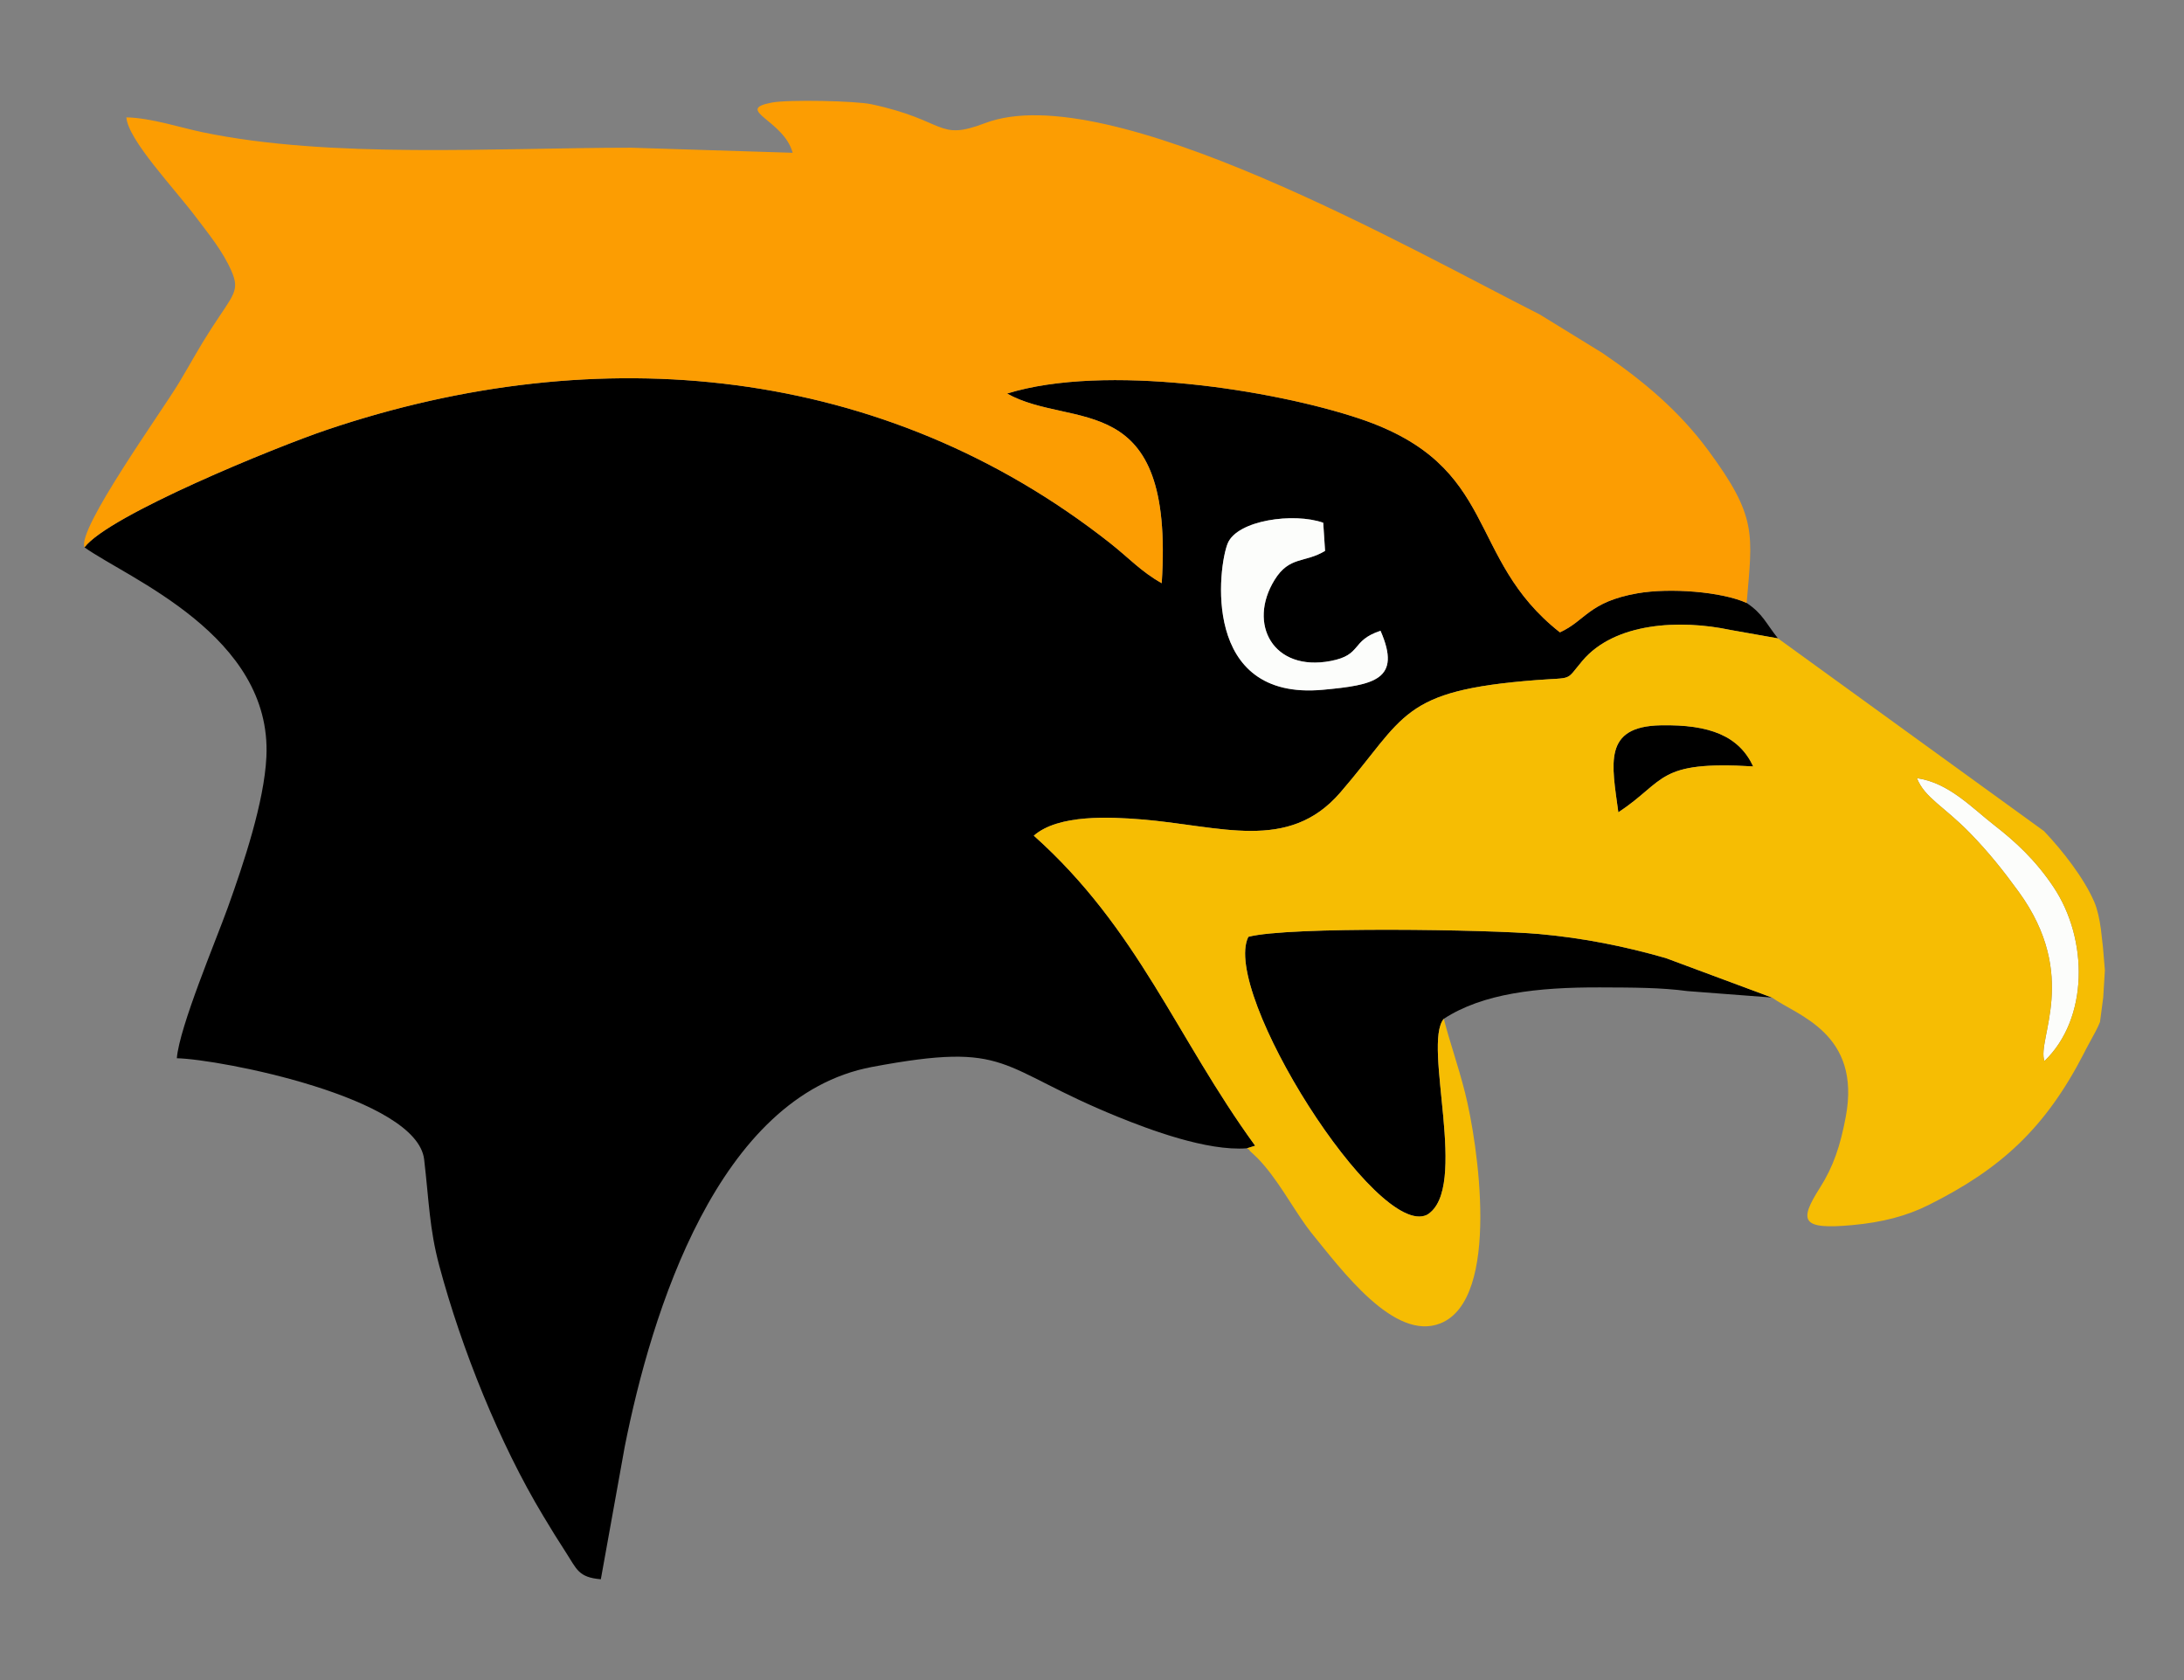
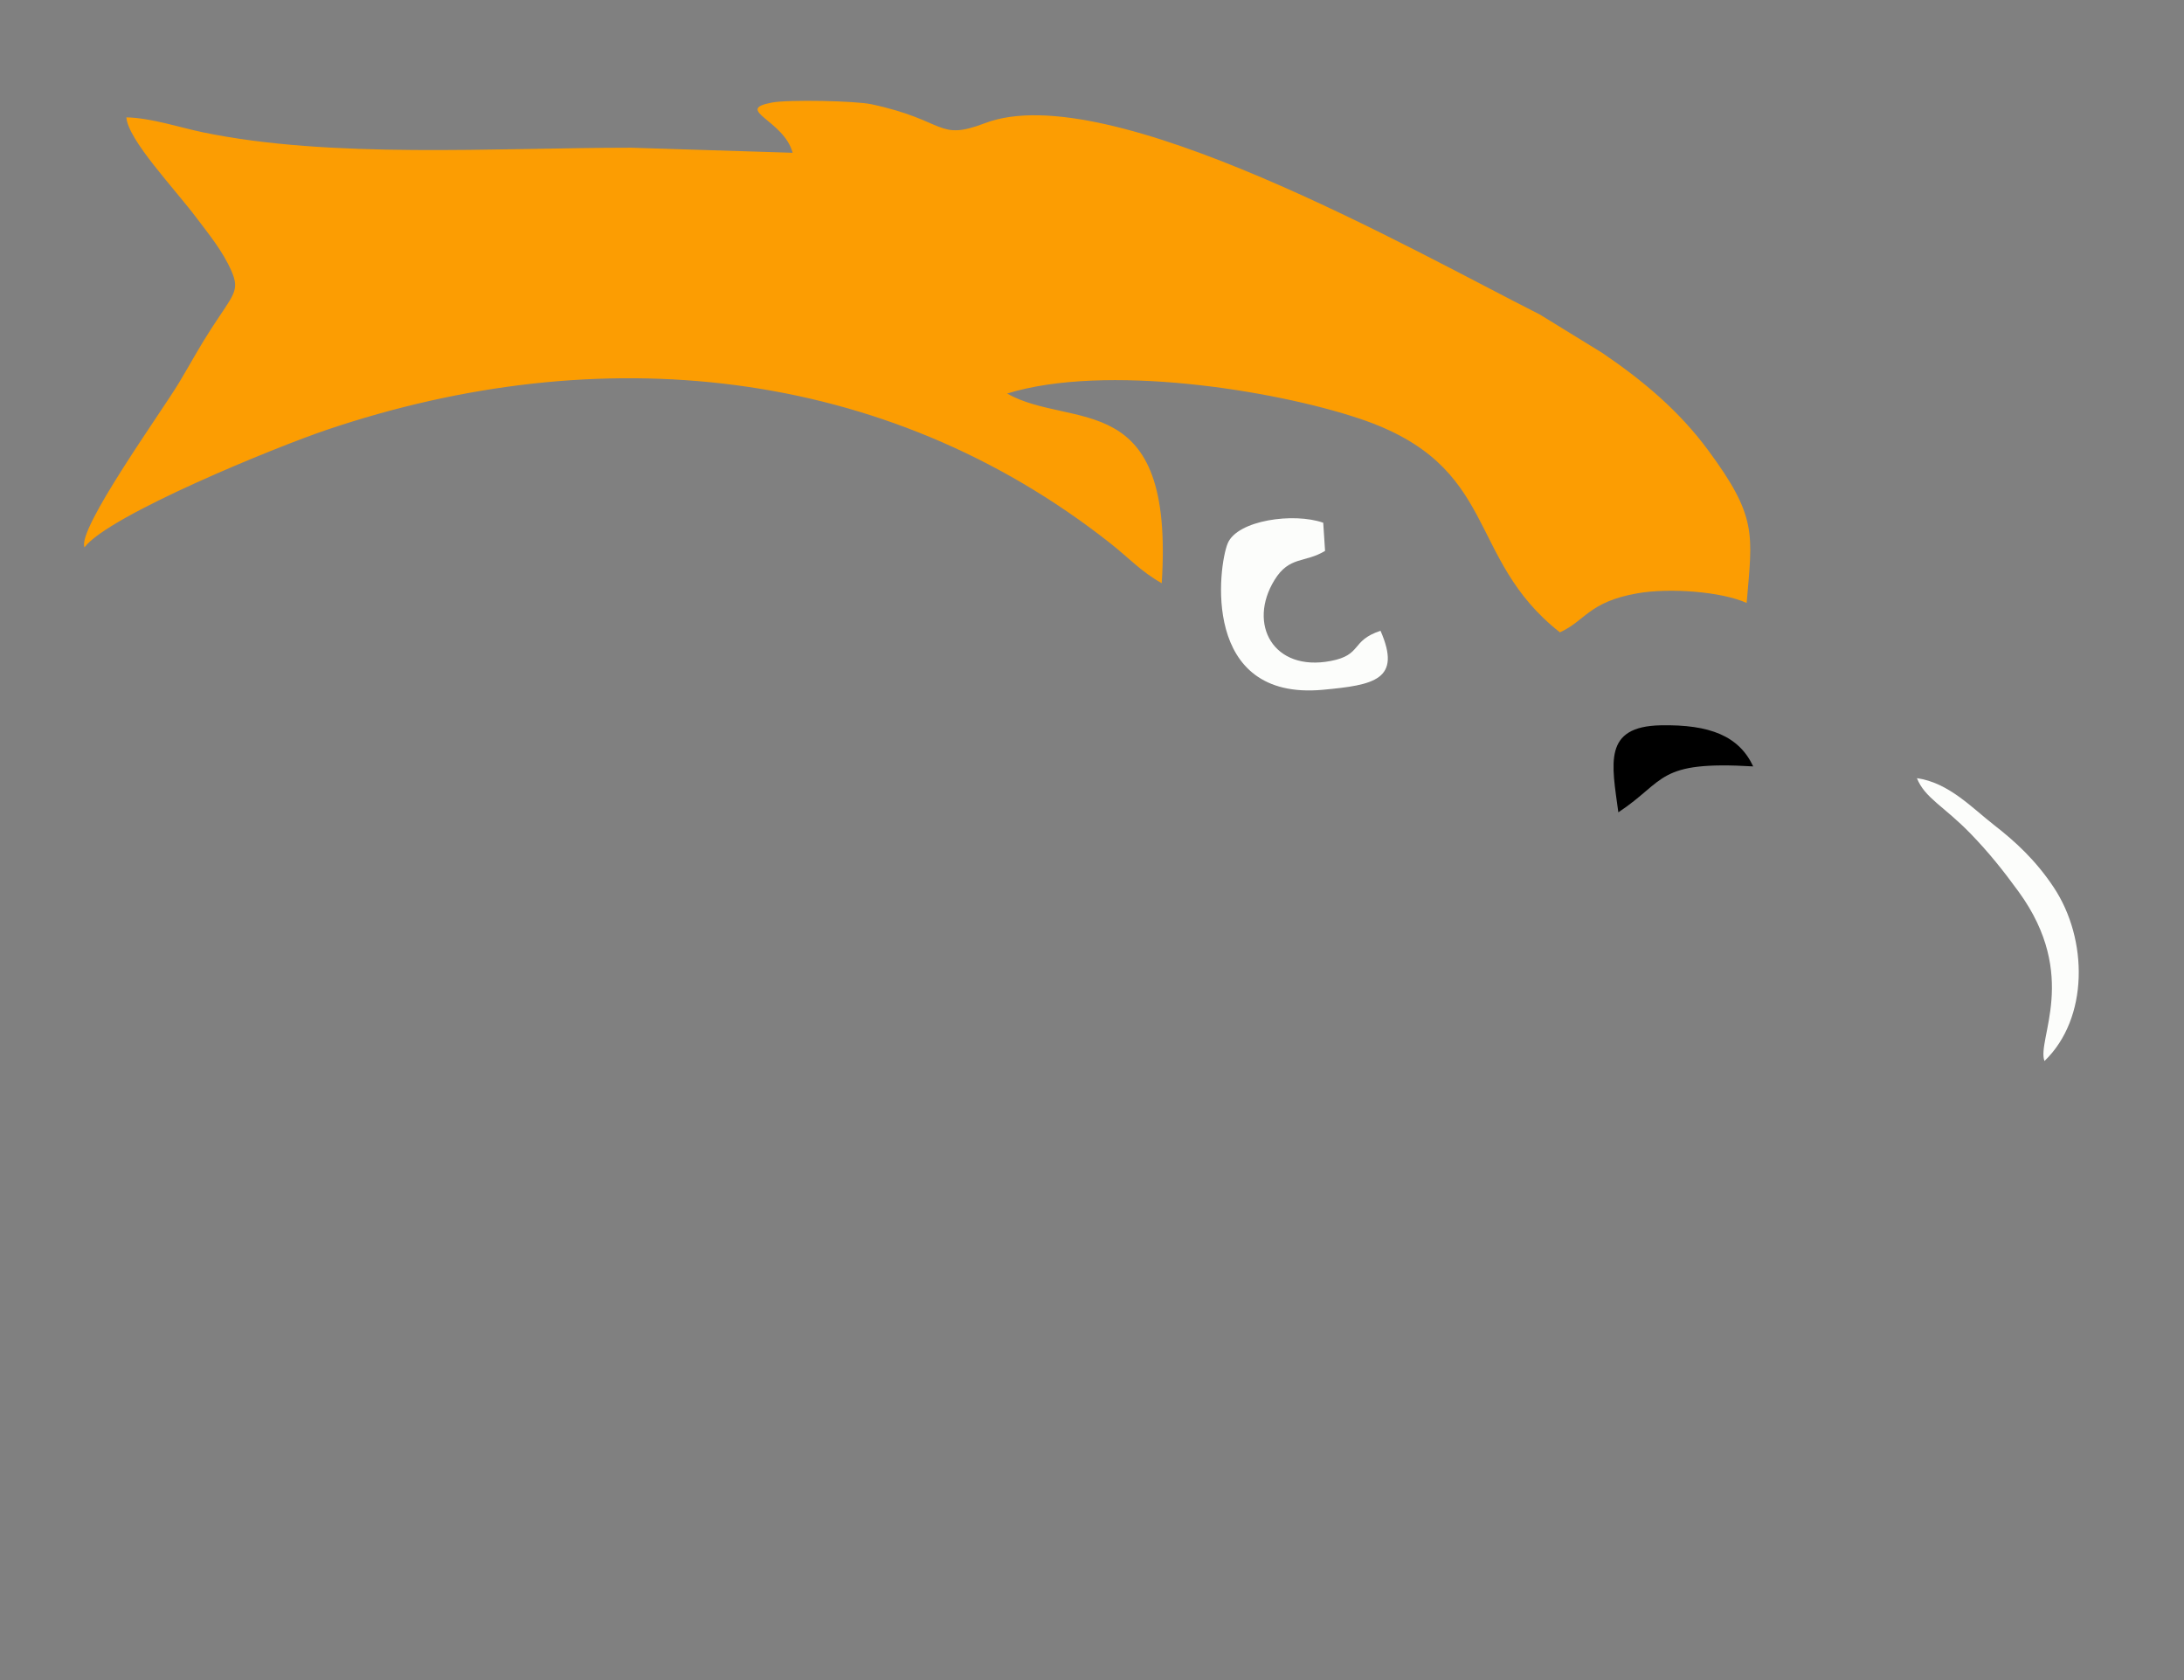
<svg xmlns="http://www.w3.org/2000/svg" xml:space="preserve" width="6.5in" height="5in" version="1.1" style="shape-rendering:geometricPrecision; text-rendering:geometricPrecision; image-rendering:optimizeQuality; fill-rule:evenodd; clip-rule:evenodd" viewBox="0 0 6500 5000">
  <rect x="0" y="0" width="6500" height="5000" fill="#808080" stroke="none" />
  <defs>
    <style type="text/css">
   
    .fil0 {fill:black}
    .fil3 {fill:#F6BD03}
    .fil1 {fill:#FC9D02}
    .fil2 {fill:#FCFDFB}
   
  </style>
  </defs>
  <g id="Layer_x0020_1">
-     <path class="fil0" d="M4108.69 1877.26c63.92,145.88 -18.98,161.45 -171.61,175.56 -363.67,33.59 -310.92,-368.36 -283.27,-435.54 28.54,-69.32 196.66,-92.58 284.36,-61.56l5.47 83.78c-60.21,36.62 -106.14,14.67 -150.41,86.54 -80.83,131.22 -3.98,273.82 167.16,241.09 95.01,-18.17 58.49,-60.13 148.29,-89.87zm-3857.24 -248.35c127.81,91.72 558.81,262.04 541.39,623.67 -6.48,134.49 -67.52,316.39 -114.41,447.11 -35.56,99.13 -144.37,356.01 -152.15,449.71 128.47,2.87 714.51,116.87 736.06,301.15 14.71,125.83 15.54,206.11 45,316.21 66.31,247.8 179.84,529.84 309.03,744.12 27.11,44.96 42.36,70.06 69.21,111.3 30.81,47.34 35.61,72.23 102.62,77.81l71.25 -395.28c78.85,-396.33 276.46,-1043.24 735.78,-1129.42 415.11,-77.88 368.63,1.11 731.66,148.37 92.5,37.52 264.82,102.93 384.23,93.72l24.46 -7.64c-235.65,-324.1 -347.24,-644.49 -658.76,-922.75 73.45,-64.48 229.57,-55.58 319.42,-48.43 235.13,18.7 437.8,99.26 592.52,-79.71 196.74,-227.59 176.94,-303.63 583.82,-334.87 112.27,-8.62 85.1,4.26 136.79,-57.15 96.07,-114.12 289.43,-124.11 440.92,-92l141.31 25.03c-36.9,-46.1 -44.63,-72.72 -93.2,-105.44 -73.63,-33.53 -228.41,-45.8 -325.61,-28.63 -145,25.62 -153.59,81.39 -230.24,116.09 -282.89,-222.39 -176.44,-495.26 -596.07,-635.95 -255.88,-85.79 -757.8,-165.09 -1049.22,-74.7 194.01,108.87 498.54,-22.82 460.26,564.39 -61.85,-34.72 -97.38,-75.02 -154,-119.61 -672.15,-529.27 -1519.44,-610.89 -2330.59,-336.97 -152.74,51.58 -649.06,254.15 -721.48,349.85z" />
    <path class="fil1" d="M251.44 1628.91c72.43,-95.7 568.74,-298.28 721.48,-349.85 811.15,-273.92 1658.44,-192.3 2330.59,336.97 56.62,44.59 92.15,84.89 154,119.61 38.28,-587.21 -266.25,-455.52 -460.26,-564.39 291.42,-90.39 793.34,-11.08 1049.22,74.7 419.63,140.69 313.18,413.56 596.07,635.95 76.65,-34.7 85.24,-90.47 230.24,-116.09 97.19,-17.17 251.97,-4.89 325.61,28.63 17.08,-205.37 33.41,-254.64 -115.76,-456.03 -86.11,-116.26 -192.34,-205.46 -313.59,-287.9l-186.2 -114.5c-376.09,-189.9 -1285.41,-709.04 -1651.44,-569.46 -143.25,54.62 -113.21,-8.33 -338.04,-56.36 -47.37,-10.12 -246.54,-14.31 -295.85,-5.02 -115.17,21.7 35.51,51.75 61.55,149.49l-480.73 -15.06c-404.24,0 -894.32,33.48 -1275.96,-46.15 -65.96,-13.76 -151.97,-42.52 -226.33,-44.18 5.66,68.13 142.15,210.22 210.33,301.07 34,45.3 76.56,96.84 102.16,155.45 26.15,59.84 7.21,68.98 -60.04,172.81 -36.93,57 -59.35,99.79 -95.55,160.18 -52.1,86.89 -304.24,436.78 -281.51,490.11z" />
-     <path class="fil0" d="M4297.02 3032.02c115.91,-75.46 278.09,-94.11 465.67,-93.43 99.79,0.36 181.25,0.44 259.56,10.97l251.34 19.19 -315.96 -117.47c-122.37,-35.17 -246.09,-59.88 -376.38,-71.57 -146.17,-13.12 -747.19,-23.33 -865.92,8.39 -82,165.11 383.14,901.5 532.04,827.11 126.69,-76.77 -14.87,-506.66 49.65,-583.19z" />
    <path class="fil2" d="M4108.69 1877.26c-89.8,29.74 -53.28,71.7 -148.29,89.87 -171.13,32.73 -247.98,-109.87 -167.16,-241.09 44.27,-71.88 90.2,-49.93 150.41,-86.54l-5.47 -83.78c-87.7,-31.03 -255.82,-7.76 -284.36,61.56 -27.65,67.18 -80.4,469.14 283.27,435.54 152.63,-14.1 235.52,-29.68 171.61,-175.56z" />
    <path class="fil2" d="M6084.74 3157.68c131.43,-126.21 130.81,-361.83 27.31,-517.23 -53.66,-80.57 -114.09,-136.02 -176.73,-184.65 -66.15,-51.35 -135.21,-126.44 -230.17,-139.97 23.13,58.97 80.37,83.29 159.96,165.48 53.4,55.16 95.85,107.96 142.99,172.83 181.62,249.92 52.54,439.77 76.63,503.54z" />
    <path class="fil0" d="M4816.5 2417.54c143.04,-94.54 113.23,-153.91 401.36,-136.64 -42.3,-90.42 -128.77,-125.15 -274.87,-122.34 -172.96,3.33 -146.03,113.79 -126.48,258.98z" />
-     <path class="fil3" d="M5217.86 2280.89c-288.13,-17.26 -258.31,42.1 -401.36,136.64 -19.54,-145.19 -46.47,-255.65 126.48,-258.98 146.11,-2.81 232.57,31.92 274.87,122.34zm866.88 876.78c-24.09,-63.77 104.99,-253.61 -76.63,-503.54 -47.14,-64.87 -89.59,-117.67 -142.99,-172.83 -79.59,-82.2 -136.83,-106.51 -159.96,-165.48 94.96,13.53 164.02,88.62 230.17,139.97 62.64,48.63 123.07,104.08 176.73,184.65 103.5,155.4 104.11,391.02 -27.31,517.23zm165.25 -116.03l9.6 -73.37 4.98 -80.71 -5.74 -68.33 -6.24 -54.67c-4.19,-29.9 -10.02,-57.88 -19.48,-80 -30.15,-70.52 -95.06,-153.83 -149.83,-211.16l-791.69 -573.53 -141.31 -25.03c-151.49,-32.11 -344.85,-22.13 -440.92,92 -51.69,61.41 -24.52,48.53 -136.79,57.15 -406.88,31.23 -387.07,107.27 -583.82,334.87 -154.71,178.97 -357.38,98.41 -592.52,79.71 -89.85,-7.15 -245.97,-16.06 -319.42,48.43 311.52,278.26 423.11,598.65 658.76,922.75l-24.46 7.64c2.64,2.68 7.18,2.58 8.42,7.52l16.32 15.24c1.99,1.98 5.71,5.4 7.86,7.62 56.69,58.72 99.56,139.72 144.4,201.7l12.91 17.17c92.63,113.64 248.82,326.69 385.99,271.76 181.19,-72.55 111.06,-537.37 73.17,-686.72 -21.23,-83.69 -44.19,-145.93 -63.18,-219.66 -64.52,76.52 77.04,506.42 -49.65,583.19 -148.9,74.39 -614.04,-662 -532.04,-827.11 118.73,-31.73 719.75,-21.52 865.92,-8.39 130.3,11.7 254.01,36.4 376.38,71.57l315.96 117.47c75.27,53.81 266.57,105.94 219.72,355.35 -16.02,85.3 -36.67,147.56 -76.54,210.28 -63.41,99.73 -56.59,125.64 95.89,111.65 90.06,-8.26 161.75,-27.16 226.94,-59.67 215.95,-107.68 348.48,-229.33 463.64,-453.7 1.56,-3.04 3.39,-7.04 5.01,-10.04 28.83,-53.5 32.62,-58.92 41.75,-80.97z" />
  </g>
</svg>